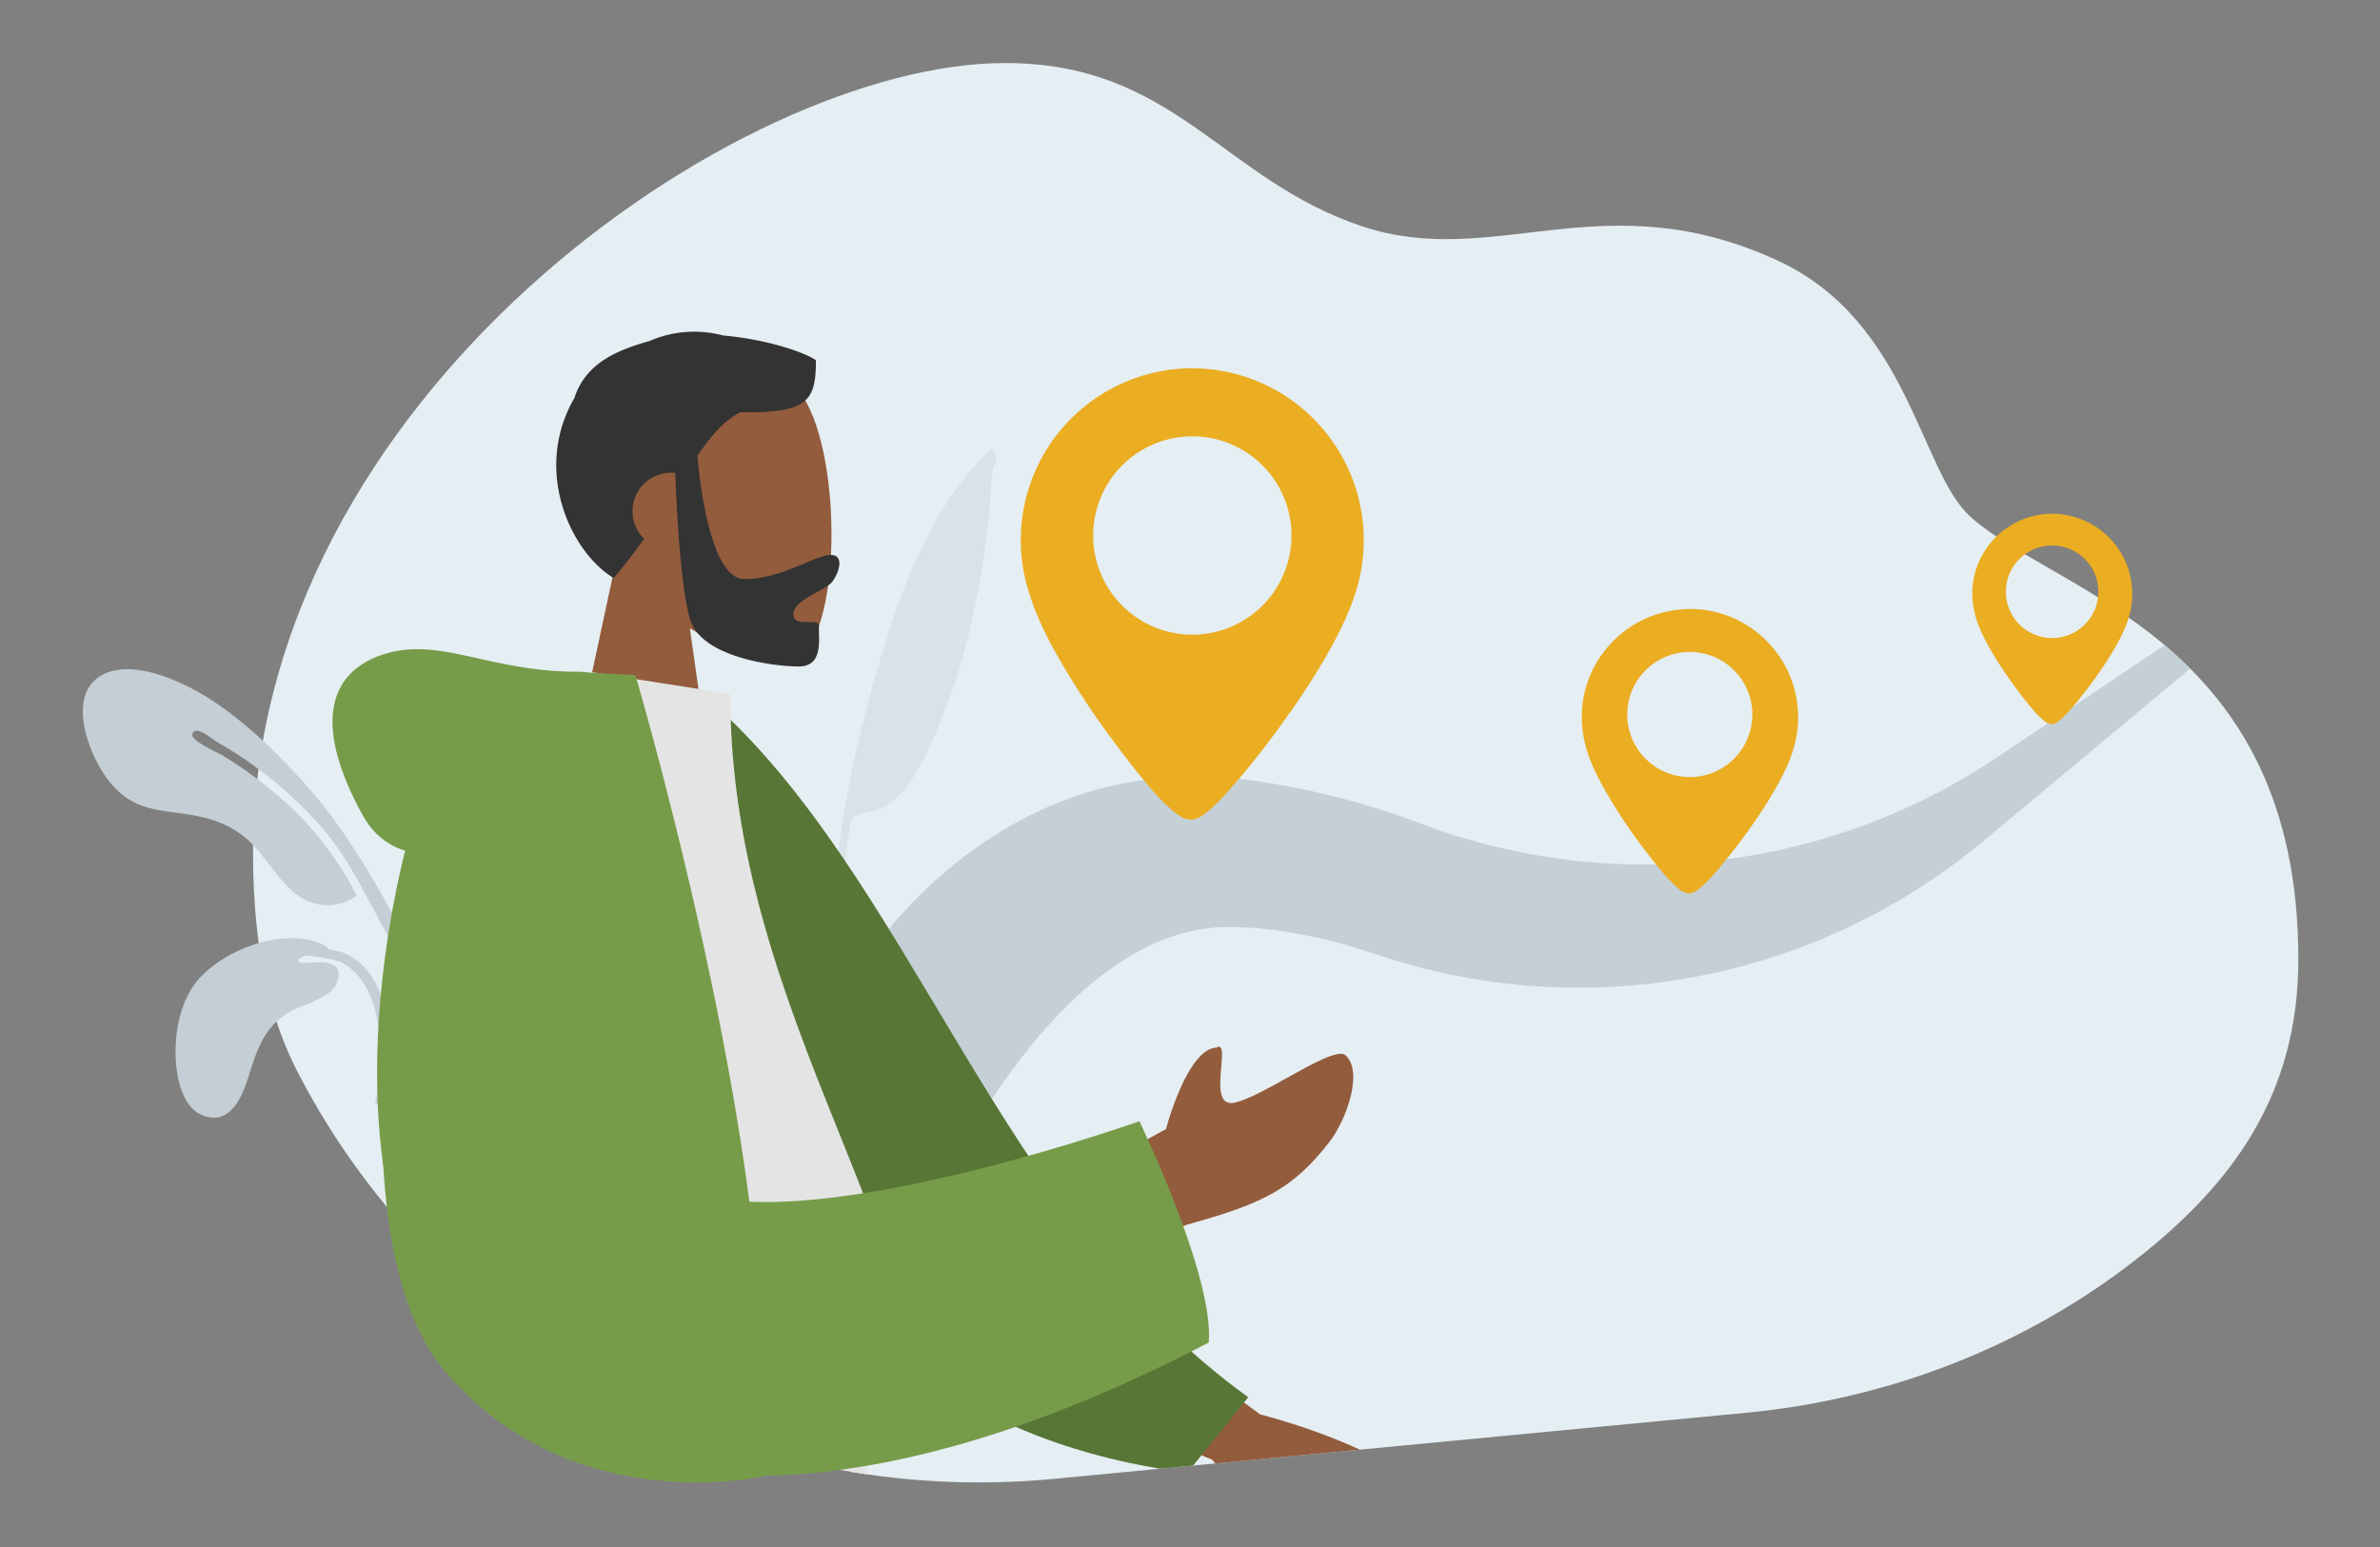
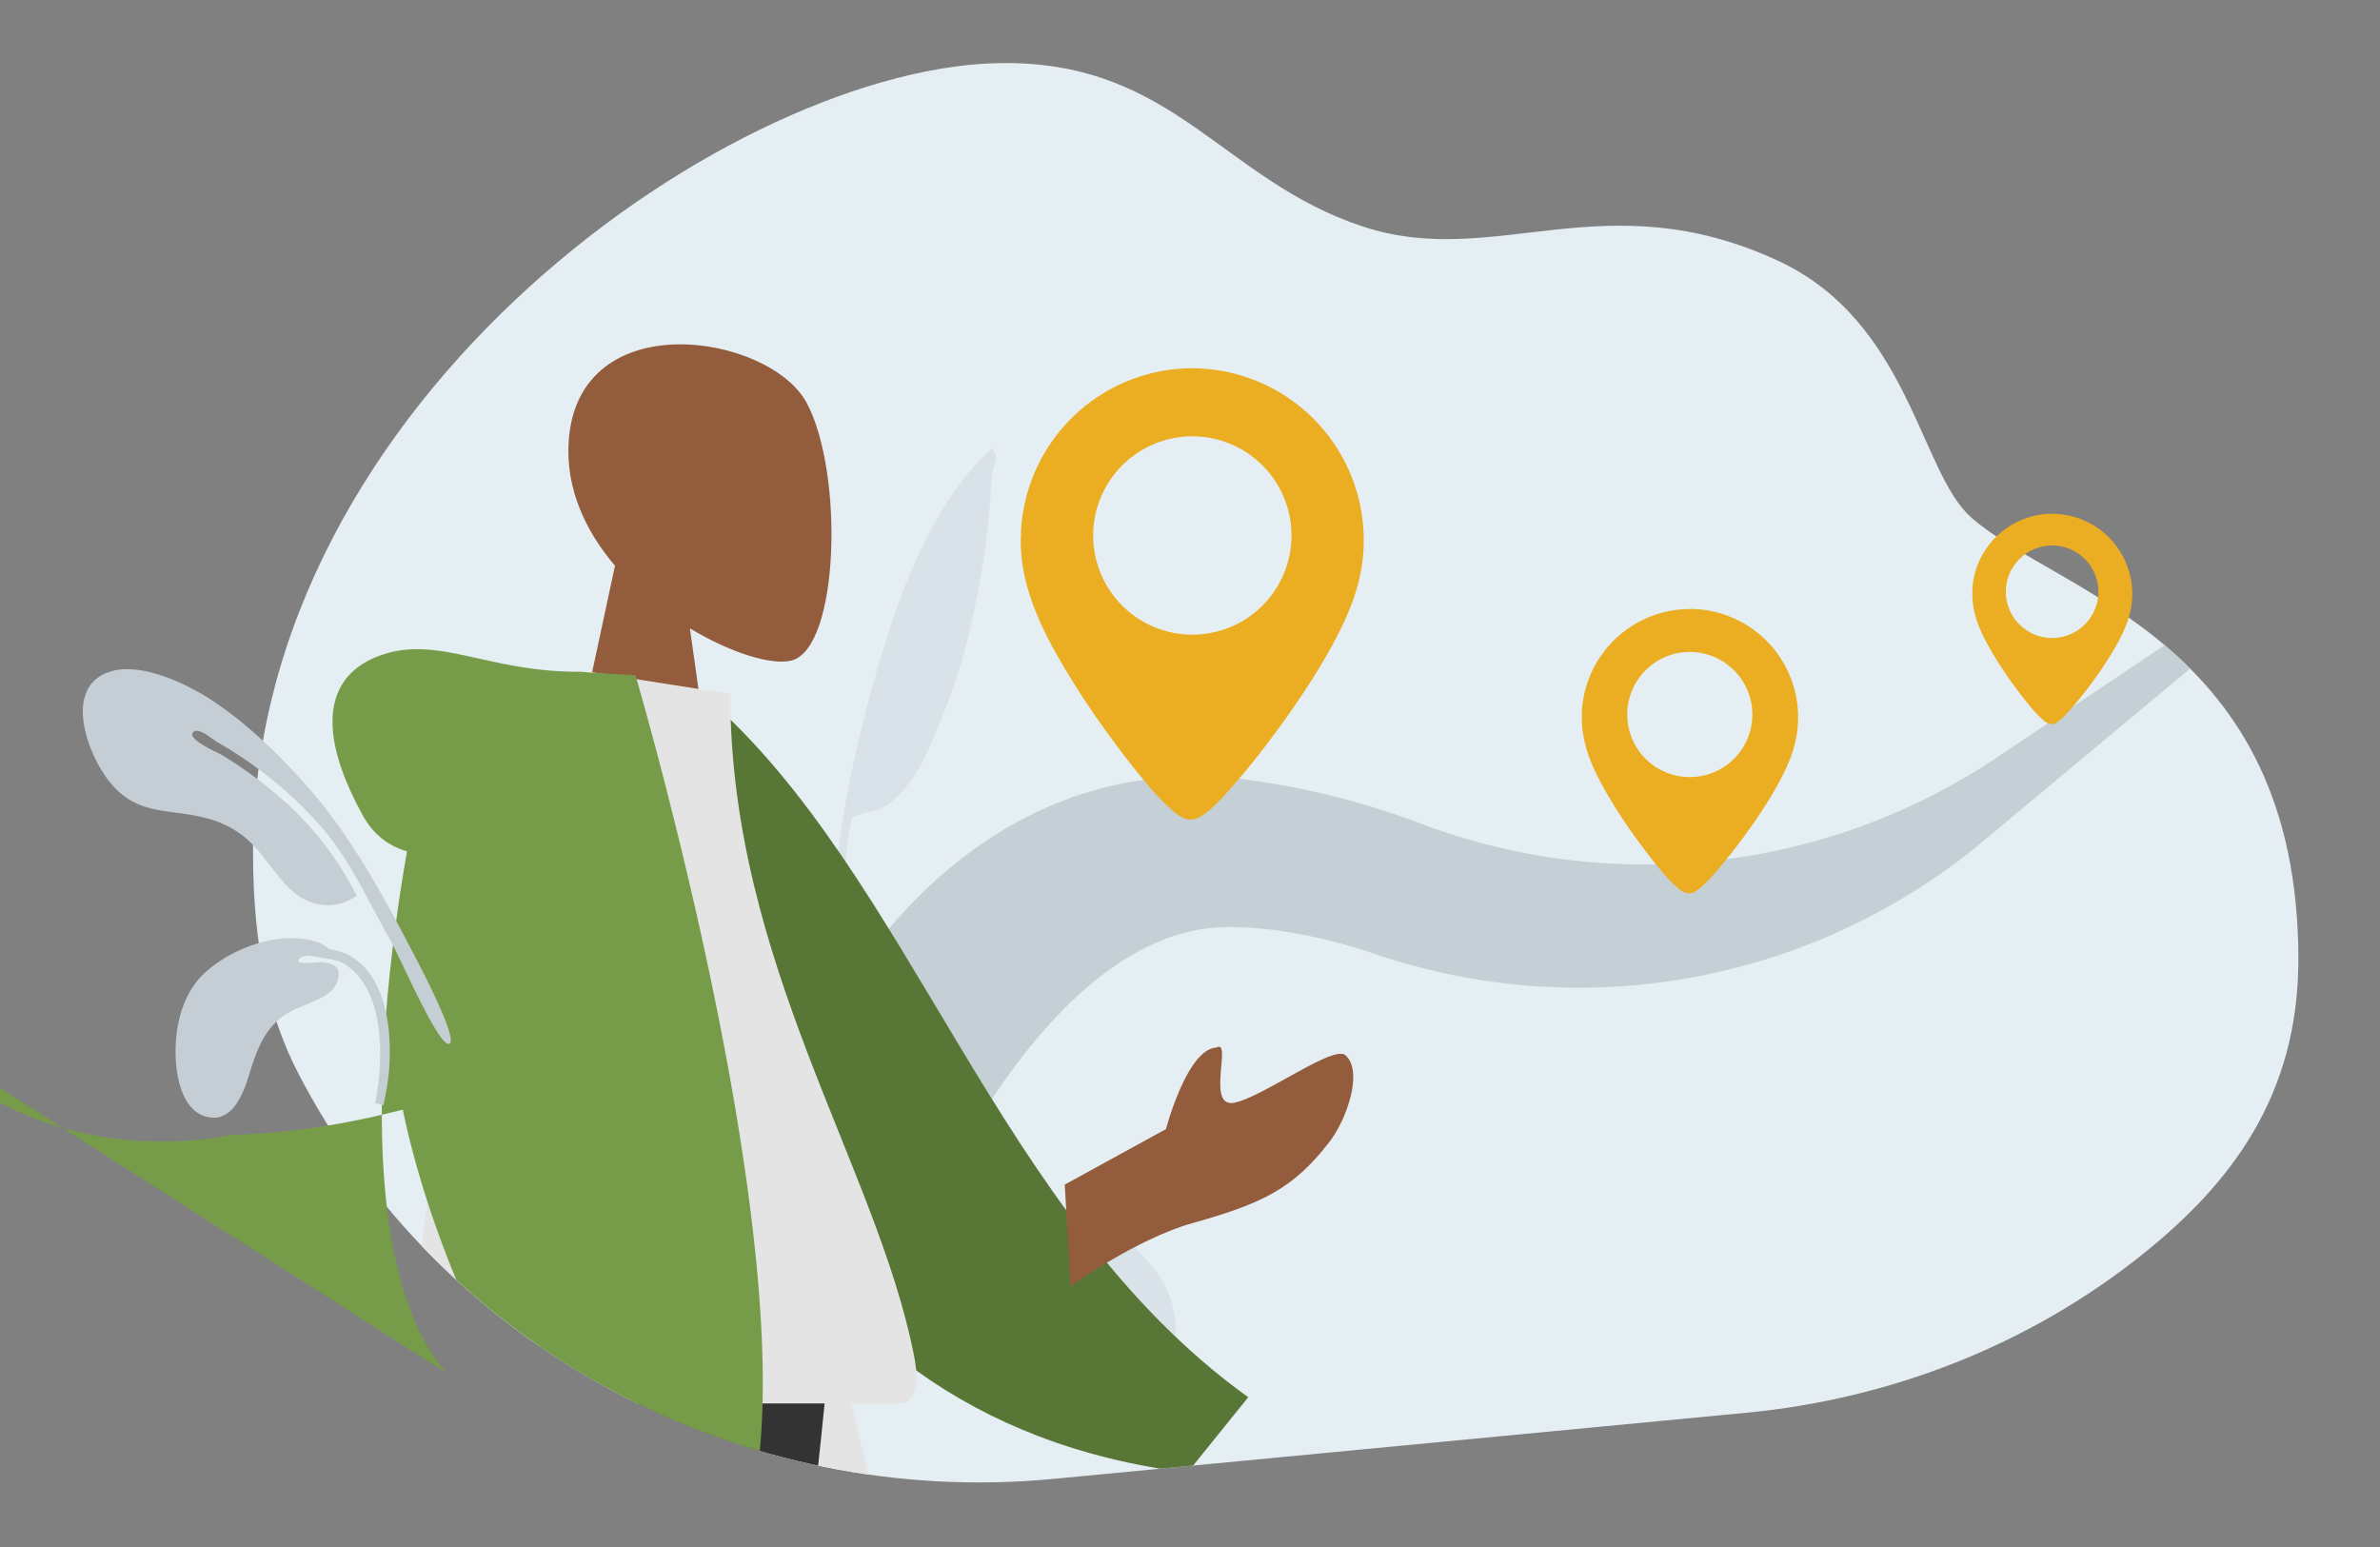
<svg xmlns="http://www.w3.org/2000/svg" id="seat" width="420" height="273" viewBox="0 0 600 390">
  <rect x="0" y="0" width="600" height="390" fill="#808080" stroke="none" />
  <defs>
    <style>.cls-1{fill:none;}.cls-2{fill:#e5eef3;}.cls-10,.cls-11,.cls-12,.cls-13,.cls-16,.cls-2,.cls-4,.cls-7,.cls-8,.cls-9{fill-rule:evenodd;}.cls-3{opacity:0.4;}.cls-4,.cls-6{fill:#c5cfd6;}.cls-5{clip-path:url(#clip-path);}.cls-7{fill:#925c3d;}.cls-8{fill:#333;}.cls-9{fill:#573420;}.cls-10{fill:#e4e4e4;}.cls-11{fill:#587635;}.cls-12,.cls-14{fill:#779c49;}.cls-13{fill:#1d1d1d;}.cls-15{fill:#ebad21;}.cls-16{fill:#c4ced4;}</style>
    <clipPath id="clip-path">
      <path class="cls-1" d="M496.86,130.36C484,119,481.3,81.08,448.29,65.76c-44-20.4-71.44,2.37-104.77-8.67-35.3-11.69-47.33-41.2-90.13-41.2-67.21,0-189.6,84.27-189.6,199.13,0,24.68,4.36,41.93,11.3,55.36,36.14,69.93,112.12,109.94,190.48,102.45l174.64-16.67c36.48-3.48,71.42-17.1,100-40,22.12-17.74,39.21-39.82,39.21-74.29,0-80.49-60.48-92-82.56-111.48Z" />
    </clipPath>
  </defs>
  <path class="cls-2" d="M496.86,130.36C484,119,481.3,81.08,448.29,65.76c-44-20.4-71.44,2.37-104.77-8.67-35.3-11.69-47.33-41.2-90.13-41.2-67.21,0-189.6,84.27-189.6,199.13,0,24.68,4.36,41.93,11.3,55.36,36.14,69.93,112.12,109.94,190.48,102.45l174.64-16.67c36.48-3.48,71.42-17.1,100-40,22.12-17.74,39.21-39.82,39.21-74.29,0-80.49-60.48-92-82.56-111.48Z" />
  <g id="Group" class="cls-3">
    <path id="Leaf_Me_Alone_" data-name="Leaf Me Alone " class="cls-4" d="M264.17,305.53c11.22-.84,23.76,8.36,29.17,17.94,4.36,7.72,3.63,17.86.93,26.06-1.8,5.49-5.74,13.32-12.31,13.4-8.22.1-8.62-10.23-8.78-16.27-.21-8-1.21-15-7.43-20.48-.77-.68-1.57-1.31-2.38-1.94s-1.43-1.12-2.12-1.71l-.33-.28c-2.2-1.88-4.51-3.85-4.79-6.95-.41-4.49,2.09-5.3,5.89-4.46.12,0,.46.15.91.33,1.94.75,6.09,2.35,5.31.44-.3-.72-1.37-1.29-2.74-1.72-3.52-.39-7.73-.84-8.94-.57-13,2.91-18.12,21.27-19.47,32.94-.15,1.31-.27,2.62-.38,3.93h-2.39a84.78,84.78,0,0,1,.9-9.27c1.92-11.56,7.93-28.53,21.11-30.4a33.41,33.41,0,0,1,4.44.05,8,8,0,0,1,3.39-1Z" />
    <path id="Leaf_Me_Alone_2" data-name="Leaf Me Alone  2" class="cls-4" d="M202.35,217.84c.66,6.75.46,13.47,1.49,20.21a54.5,54.5,0,0,0,4.93,15.46c2.28,4.72,7,8.73,8.24,13.77a21.5,21.5,0,0,1-.74,10.87c-1.32,3.82-.62,3.52,2,6.72,5.14,6.28,9.76,12.72,13,20.21,4.71,10.8,7.8,23.42,6,35.24-.22,1.5-.49,6.89-2.56,7.26,0,0,.38-15.56-.57-22-3.67-24.88-21.59-41.28-33.26-62.4-.64-1.09-2-3.68-2.94-5.39-1.49-2.7-3-7.84-5-9.84-1.47-1.46-1.84-1.22-1.71-.29a27.26,27.26,0,0,0,2.14,5.55c.93,1.83,2,3.78,2.92,5.38,4.38,7.44,9.26,15.56,13.78,23.23-19.55,4.44-33.32-19-38.57-34.37-4.32-12.68-9.5-42.34,10.65-43.43,8.57-.44,19.18,4.54,20.09,13.83Z" />
    <path id="Leaf_Me_Alone_4" data-name="Leaf Me Alone  4" class="cls-4" d="M248.4,114.56C233.46,129.84,226.24,151,220.53,171c-6.38,22.25-10.6,44.85-10.76,68-.11,15.2-.53,30.5.38,45.68a159,159,0,0,0,1.74,16.13c.07.44,2,12.35,3.88,9.57,1.06-1.58-2-12.36-2.23-14.15A228.24,228.24,0,0,1,212,265.7c.1-16.77-.4-33.45,1.33-50.15a56.45,56.45,0,0,1,1.06-7.55c.64-2.59-.17-1.46,1.91-2.49s4.53-.86,6.63-2.11c8.34-5,12.6-17.73,15.92-26.11,3.8-9.58,6.1-19.79,8-29.87a208.43,208.43,0,0,0,2.87-22.26,55.23,55.23,0,0,1,.66-7.16,15.12,15.12,0,0,0,.74-2.29c0-1.17-.77-1.87-.83-2.85-.63.55-1.24,1.12-1.84,1.7" />
  </g>
  <g class="cls-5">
    <path class="cls-6" d="M212.41,250.73s34-64.14,103.82-53.91a199.61,199.61,0,0,1,41.59,10.67,159.6,159.6,0,0,0,145.26-16.3l69.59-46.59,2.85,4.45-75.3,62.8a159.26,159.26,0,0,1-152.94,28.86c-12.49-4.23-25.38-7-37.59-7-49.23,0-82.11,86.38-82.11,86.38l-15.16-69.33Z" />
    <g id="Master_Pose_Standing" data-name="Master Pose Standing">
      <g id="Master_Pose_Standing-2" data-name="Master Pose Standing-2">
        <g id="Head_Front" data-name="Head Front">
          <g id="Head_Front_Short_Beard" data-name="Head Front Short Beard">
            <g id="Head">
              <path id="SKIN" class="cls-7" d="M173.91,158.4c10.48,6.32,20.77,9.37,25.61,8.12,12.12-3.12,13.23-47.46,3.86-64.93s-57.58-25.1-60,9.53c-.84,12,4.2,22.74,11.66,31.5l-13.37,62.31h38.83l-6.58-46.53Z" />
            </g>
-             <path id="Hair" class="cls-8" d="M170.32,119.24a8.92,8.92,0,0,0-1.16-.07,9.72,9.72,0,0,0-6.79,16.66c-2.25,3.17-4.76,6.48-7.65,9.9-10.84-6.5-20.5-27.16-9.9-45.44,2.93-9,11.18-12.12,19-14.35a28.2,28.2,0,0,1,18.49-1.36c10.9.93,20.63,4.26,23.38,6.23,0,10.32-2,13.38-19.07,13.11-4.2,2.22-7.42,6-10.78,11,0,.38,2.29,31.06,11.8,31.06,5.76,0,11-2.2,15.15-3.95,2.76-1.16,5.06-2.12,6.73-2.12,3.06,0,2.38,3.83.35,6.67-.64.9-2.24,1.79-4,2.75-2.77,1.54-5.86,3.25-5.86,5.49,0,2.05,2.06,2.05,3.84,2,1.38,0,2.6,0,2.6.93,0,.45,0,1,0,1.48.13,3.67.32,8.79-5.09,8.79-6.26,0-24.2-2.28-27.28-11.57-2.61-7.88-3.6-30.56-3.84-37.26Z" />
          </g>
        </g>
        <g id="Lower_Body_Standing" data-name="Lower Body Standing">
          <g id="Lower_Body_Standing_Baggy_Pants" data-name="Lower Body Standing Baggy Pants">
-             <path id="SKIN-2" class="cls-9" d="M138.41,339.24l79.42,201L271.1,710.19h21l-84.67-371Z" />
            <path id="SKIN-3" class="cls-9" d="M122.42,339.24c-.85,70.64-13.18,165.74-15.15,170.14s-136,112-136,112l14.49,15.5s158.2-92.24,165.52-104.54,31.15-125.51,50.29-193.09Z" />
            <path id="Pant" class="cls-10" d="M191.81,692.69l100-10.85-80.59-342.6h-83.1l63.68,353.45Z" />
            <path id="Pant-2" class="cls-8" d="M-8.09,596.36,57.51,674S161.15,560.82,178.36,526.29s30.93-187,30.93-187H108.45S101,473.42,98.34,479.67-8.09,596.36-8.09,596.36Z" />
          </g>
        </g>
        <g id="Upper_Body" data-name="Upper Body">
          <g id="Upper_Body_Hoodie" data-name="Upper Body Hoodie">
-             <path id="SKIN-4" class="cls-7" d="M317.51,356.45l-51.62-37.9-11.41,28.2L305.59,368q21.68,25.47,24.25,21.24c1.44-2.38.32-4.61-.72-6.66-.81-1.6-1.56-3.09-1-4.47,1.27-3.14,11-2.81,20.18-2.1s6.52-3.39,4.3-5.41q-14.08-8.43-35.09-14.1ZM46.82,423.23c4.74-9.62,20.89-103.38,20.89-103.38l33.81.13S70.2,421.08,67.71,427.27c-3.24,8,2.27,19.71,6,27.63.58,1.22,1.11,2.36,1.57,3.38-5.18,2.32-7.67-.48-10.3-3.44-3-3.34-6.1-6.87-13.48-3.44-2.85,1.33-5.55,2.9-8.19,4.43C34.2,461.12,25.83,466,14.45,459c-1.8-1.11-3.78-5.31,1-8.58,11.91-8.16,29.06-22.45,31.38-27.16Z" />
            <path id="Coat_Back" data-name="Coat Back" class="cls-11" d="M163.81,178l14-2.4c51.91,44.85,73.24,131,136.87,176.64l-15.32,19C189,357.52,161.59,252.43,163.8,178Z" />
            <path id="Shirt" class="cls-10" d="M102.81,353.8h123.8c5.66,0,4.59-8.17,3.77-12.29-9.44-47.57-46.28-98.86-46.28-166.57l-35.71-5.6c-29.54,47.51-39.75,106-45.59,184.47Z" />
            <path id="Coat_Front" data-name="Coat Front" class="cls-12" d="M88.89,387.78a310.59,310.59,0,0,1-16.16,34l92.29-20c-40.28-38.84-86.73-143.44-57.46-186.3-6.5-.46-12.36-3.18-16.07-9.87-13-23.55-8.34-36.52,5.61-40.78,7.67-2.34,14.88-.74,23.52,1.17,7.07,1.57,15.09,3.35,25.08,3.35h0a16.58,16.58,0,0,1,2.65.19l11.85.68s48.11,163.06,26.54,217.58H88.89Z" />
            <path id="Shade" class="cls-13" d="M88.89,387.78c7.3-17.53,14.79-38,22-59.14,2.68,23.28,7.15,46.65,14.58,59.14Z" />
          </g>
        </g>
      </g>
    </g>
  </g>
  <path class="cls-7" d="M306.79,264c1.6-.74,1.37,1.83,1.08,5-.39,4.37-.89,9.84,3.33,9,3.14-.65,8.23-3.47,13.24-6.26,6.58-3.66,13-7.24,14.75-5.72,4.51,3.95.49,16.09-4.25,22.13-8.86,11.29-16.19,15.14-34.32,20.2-14.21,4-30.74,15.89-30.74,15.89l-1.45-25.6,25.51-14s5.37-20.43,12.84-20.56Z" />
-   <path class="cls-14" d="M112.51,346.1c-32.38-37.49-6.38-149.4-6.38-149.4h46.43c2.07,26.67,10.93,55.54,19.85,84.6,2.08,6.79,4.17,13.58,6.17,20.36,33.74,7.66,108.66-19,108.66-19s18.91,39.13,17.49,55.79c-43.61,22.78-81,32.94-111.78,33.61,0,0-48.06,11.53-80.44-26Z" />
+   <path class="cls-14" d="M112.51,346.1c-32.38-37.49-6.38-149.4-6.38-149.4h46.43s18.91,39.13,17.49,55.79c-43.61,22.78-81,32.94-111.78,33.61,0,0-48.06,11.53-80.44-26Z" />
  <path class="cls-15" d="M300.83,92.83h-.26a43.35,43.35,0,0,0-43.17,41.06c0,.21,0,.42,0,.63,0,.44-.06.89-.07,1.34a42.91,42.91,0,0,0,1.85,12.76l.06.2A65.54,65.54,0,0,0,263,158.5c.75,1.57,1.58,3.2,2.55,5a205.53,205.53,0,0,0,13.72,21.41c1.25,1.72,3.77,5.15,6.67,8.8,1,1.28,2,2.48,2.9,3.55a57.86,57.86,0,0,0,7.07,7.36c1.7,1.38,3,2,4.23,2a5.44,5.44,0,0,0,2.92-1,15.56,15.56,0,0,0,1.3-.94,42.61,42.61,0,0,0,4.17-4,200.25,200.25,0,0,0,12.68-15.54c6.11-8.21,16.9-23.79,20.58-35.92l.05-.16a43.33,43.33,0,0,0-41.05-56.21ZM325.59,135a25,25,0,0,1-25,25h0a25,25,0,0,1-25-25h0a25,25,0,0,1,25-25h0a25,25,0,0,1,25,25Z" />
  <path class="cls-15" d="M517.47,129.52h-.12a20.2,20.2,0,0,0-20.12,19.14,2.64,2.64,0,0,1,0,.29c0,.21,0,.41,0,.63a20.24,20.24,0,0,0,.86,5.95.32.32,0,0,0,0,.09,30.25,30.25,0,0,0,1.78,4.51c.35.73.74,1.49,1.19,2.32a96.12,96.12,0,0,0,6.4,10c.58.8,1.76,2.4,3.11,4.1q.72.9,1.35,1.65a27.26,27.26,0,0,0,3.3,3.43,3.27,3.27,0,0,0,2,.93,2.49,2.49,0,0,0,1.36-.48,6.81,6.81,0,0,0,.61-.44,19.27,19.27,0,0,0,1.94-1.85c2.25-2.4,4.88-5.86,5.91-7.24,2.85-3.83,7.88-11.09,9.59-16.75l0-.07a20.2,20.2,0,0,0-19.14-26.2ZM529,149.18a11.66,11.66,0,0,1-11.66,11.66h0a11.66,11.66,0,0,1-11.66-11.66h0a11.66,11.66,0,0,1,11.66-11.66h0A11.66,11.66,0,0,1,529,149.18Z" />
  <path class="cls-15" d="M426.16,153.54H426a27.34,27.34,0,0,0-27.22,25.89c0,.13,0,.26,0,.4s0,.56,0,.85a27.21,27.21,0,0,0,1.16,8,.56.56,0,0,0,0,.12,41.53,41.53,0,0,0,2.41,6.1c.47,1,1,2,1.61,3.14a130.38,130.38,0,0,0,8.65,13.5c.79,1.08,2.38,3.25,4.21,5.55.65.81,1.26,1.56,1.83,2.24a36.54,36.54,0,0,0,4.46,4.64,4.4,4.4,0,0,0,2.67,1.26,3.45,3.45,0,0,0,1.84-.65c.25-.16.51-.35.82-.59a26.67,26.67,0,0,0,2.63-2.5c3-3.24,6.6-7.93,8-9.79,3.85-5.17,10.66-15,13-22.65l0-.1a27.3,27.3,0,0,0-25.87-35.43Zm15.61,26.59A15.77,15.77,0,0,1,426,195.9h0a15.77,15.77,0,0,1-15.77-15.77h0A15.77,15.77,0,0,1,426,164.36h0a15.77,15.77,0,0,1,15.77,15.77Z" />
  <path id="Leaf_7" data-name="Leaf 7" class="cls-16" d="M27.43,169.43c-11.55,4-5.4,20.65.11,27.55,7,8.81,14.7,6.73,24.36,9.25a24.91,24.91,0,0,1,10,5c4.21,3.57,7.24,9.07,11.36,13,4.76,4.57,11.44,5.35,16.68,1.55a81.73,81.73,0,0,0-19.84-25.18A105.38,105.38,0,0,0,56,190.38c-1.2-.73-8.6-3.85-7.42-5.63s4.81,1.52,6.08,2.27a103.28,103.28,0,0,1,26.59,21.71c7.24,8.46,11.52,18.42,17,28,2.56,4.46,12.35,27.34,15,26.42s-8.64-22-9.54-23.75c-7.48-14.42-16-29.82-27-42C70,189.94,62.44,182.59,54.12,177c-6.72-4.51-18.64-10.33-26.68-7.58" />
  <path id="Leaf_Me_Alone_5" data-name="Leaf Me Alone  5" class="cls-16" d="M82.94,239.26a31.24,31.24,0,0,1,3.83,1C97.68,244.92,99,260.54,98,270.66a72.37,72.37,0,0,1-1.35,8l-2.06-.56c.21-1.14.41-2.27.58-3.42,1.5-10.08,1.33-26.64-9.22-32.13-1-.51-4.7-1.12-7.82-1.62a3.83,3.83,0,0,0-2.75.8c-1.11,1.41,2.82,1,4.66.88a8.27,8.27,0,0,1,.86-.06c3.46.2,5.42,1.46,4.05,5.12-1,2.53-3.39,3.64-5.71,4.69l-.35.16c-.73.33-1.47.63-2.21.94s-1.68.68-2.49,1.06c-6.6,3.12-9,8.74-11.07,15.4-1.52,5-4.21,13.56-11.26,11.55-5.63-1.61-7.23-9.08-7.53-14.1-.44-7.5,1.24-16.16,6.75-21.59,6.84-6.74,19.72-11.51,29.18-8.17a7.18,7.18,0,0,1,2.68,1.65Z" />
-   <path class="cls-12" d="M96.63,294c-5.95-42.52,7-85.11,7-85.11l32.7-4.94-5.22,90.06H96.63Z" />
</svg>